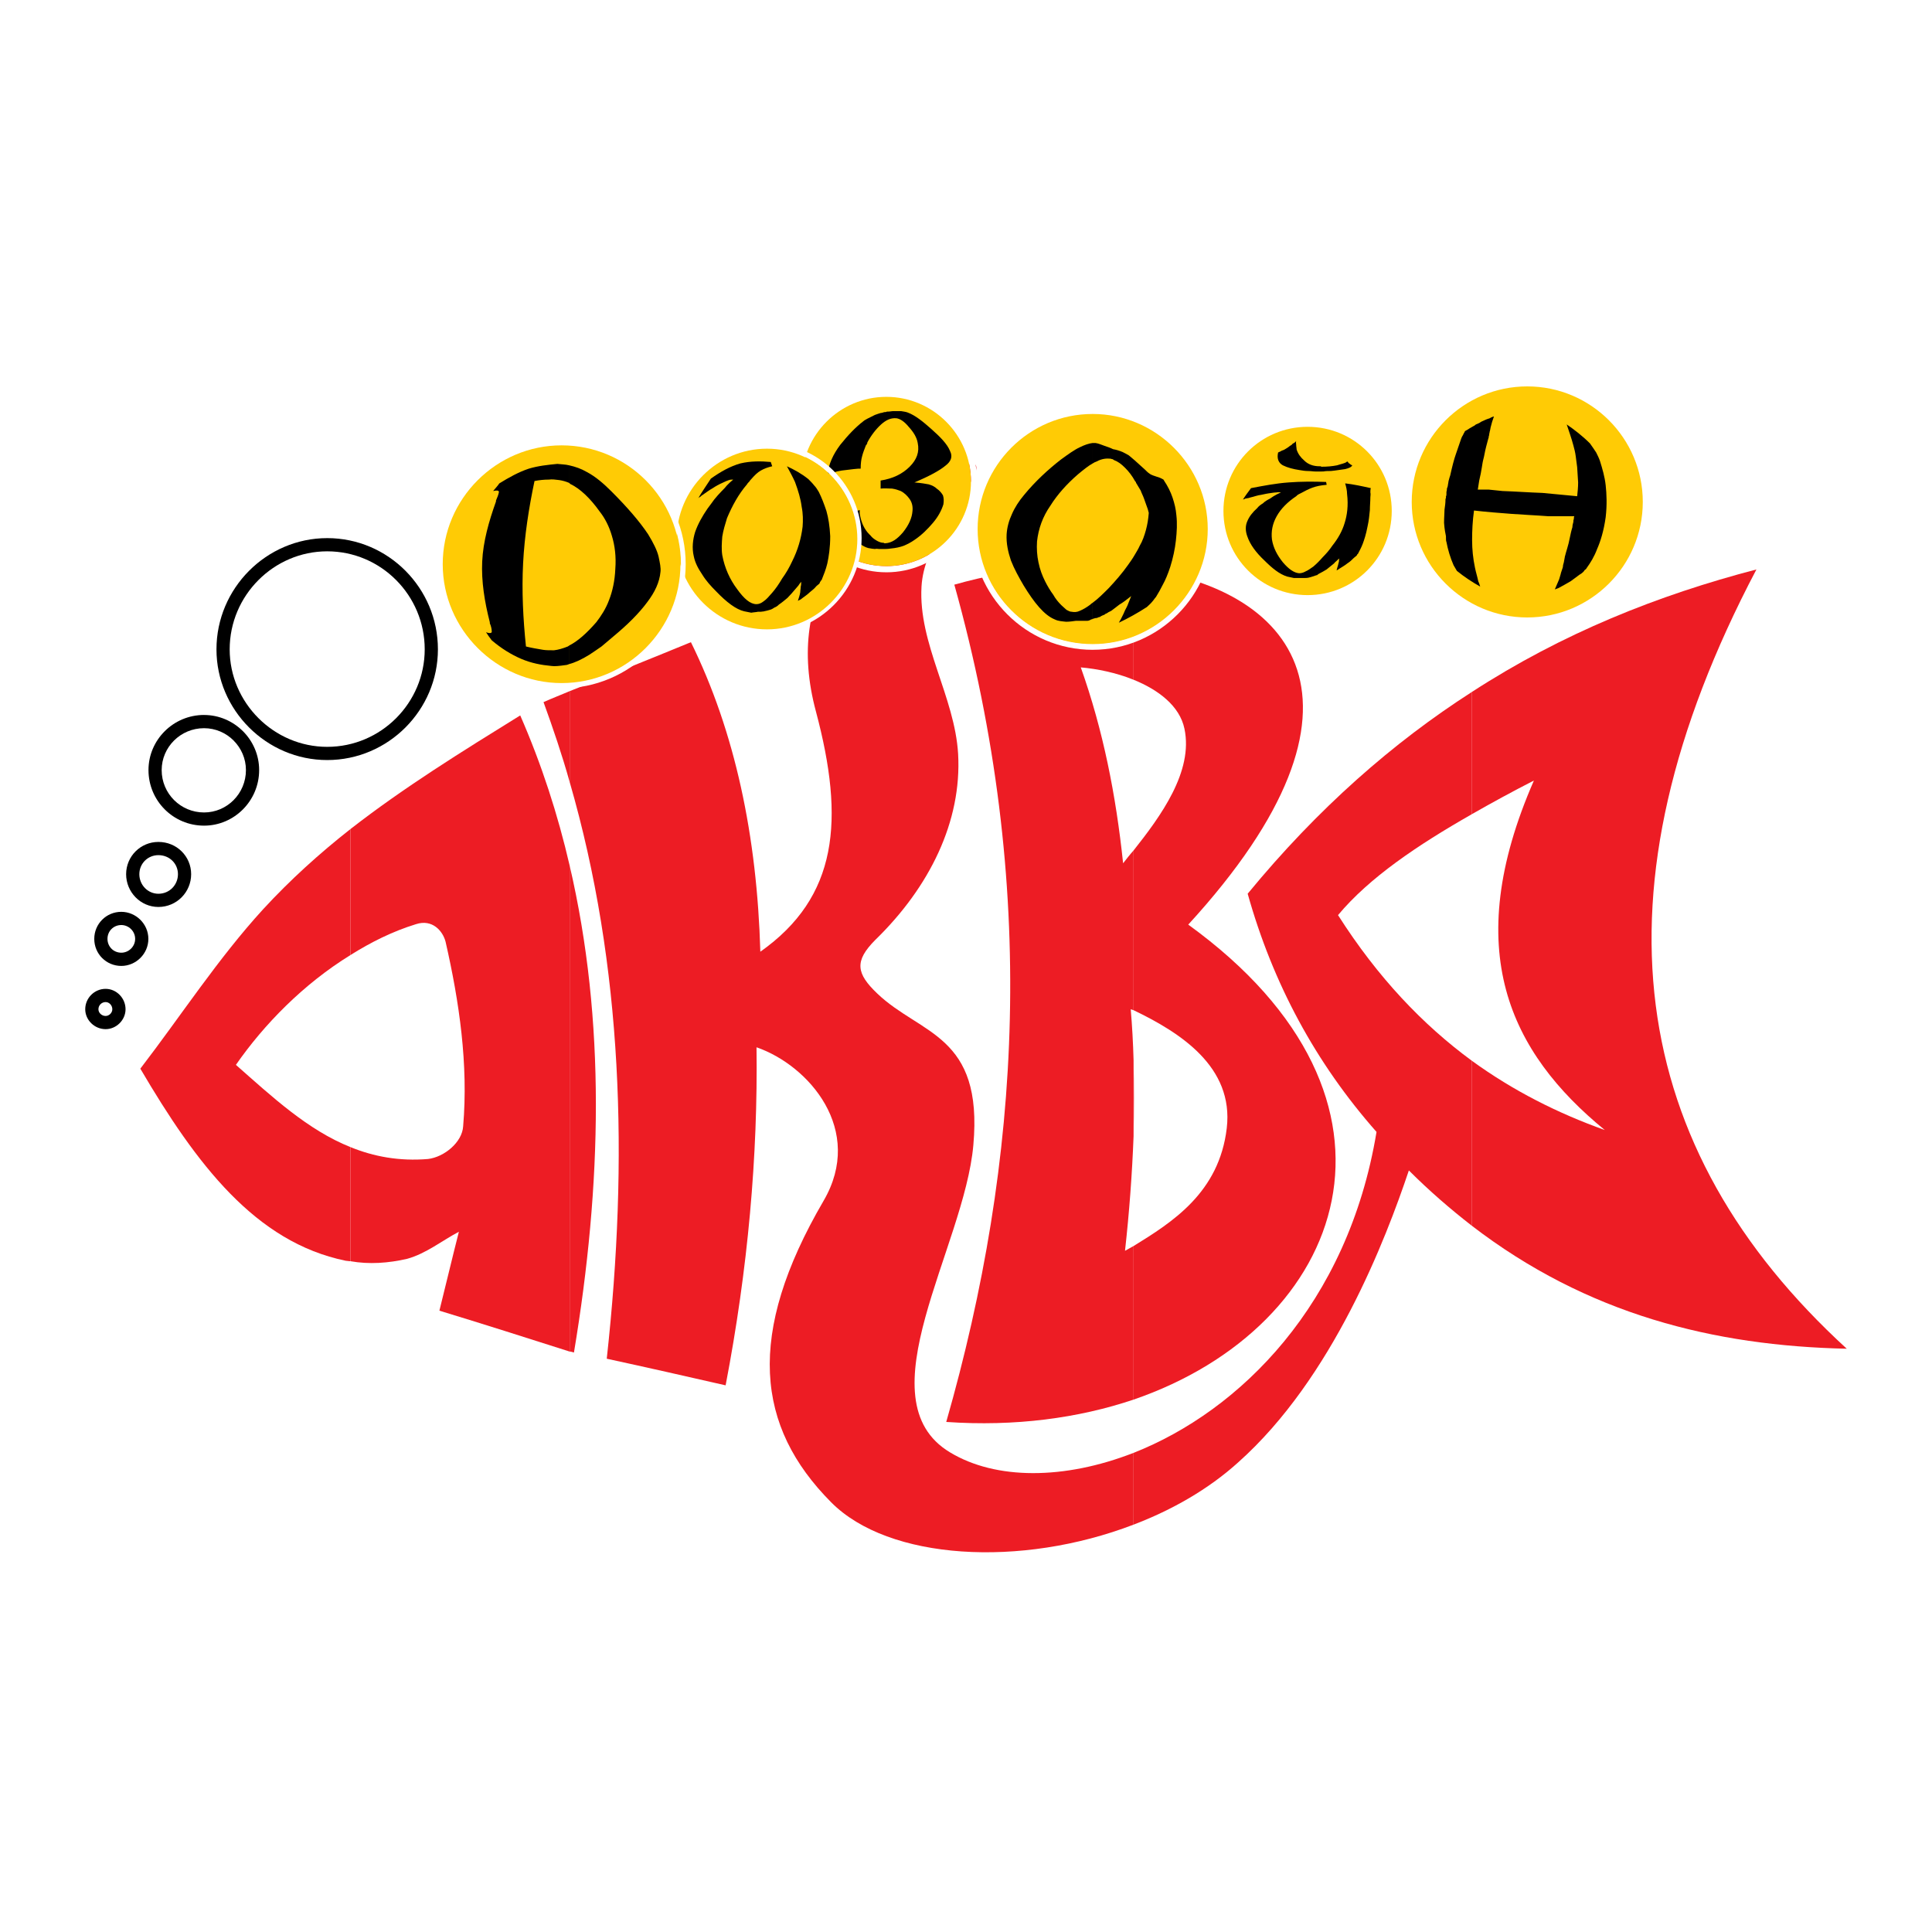
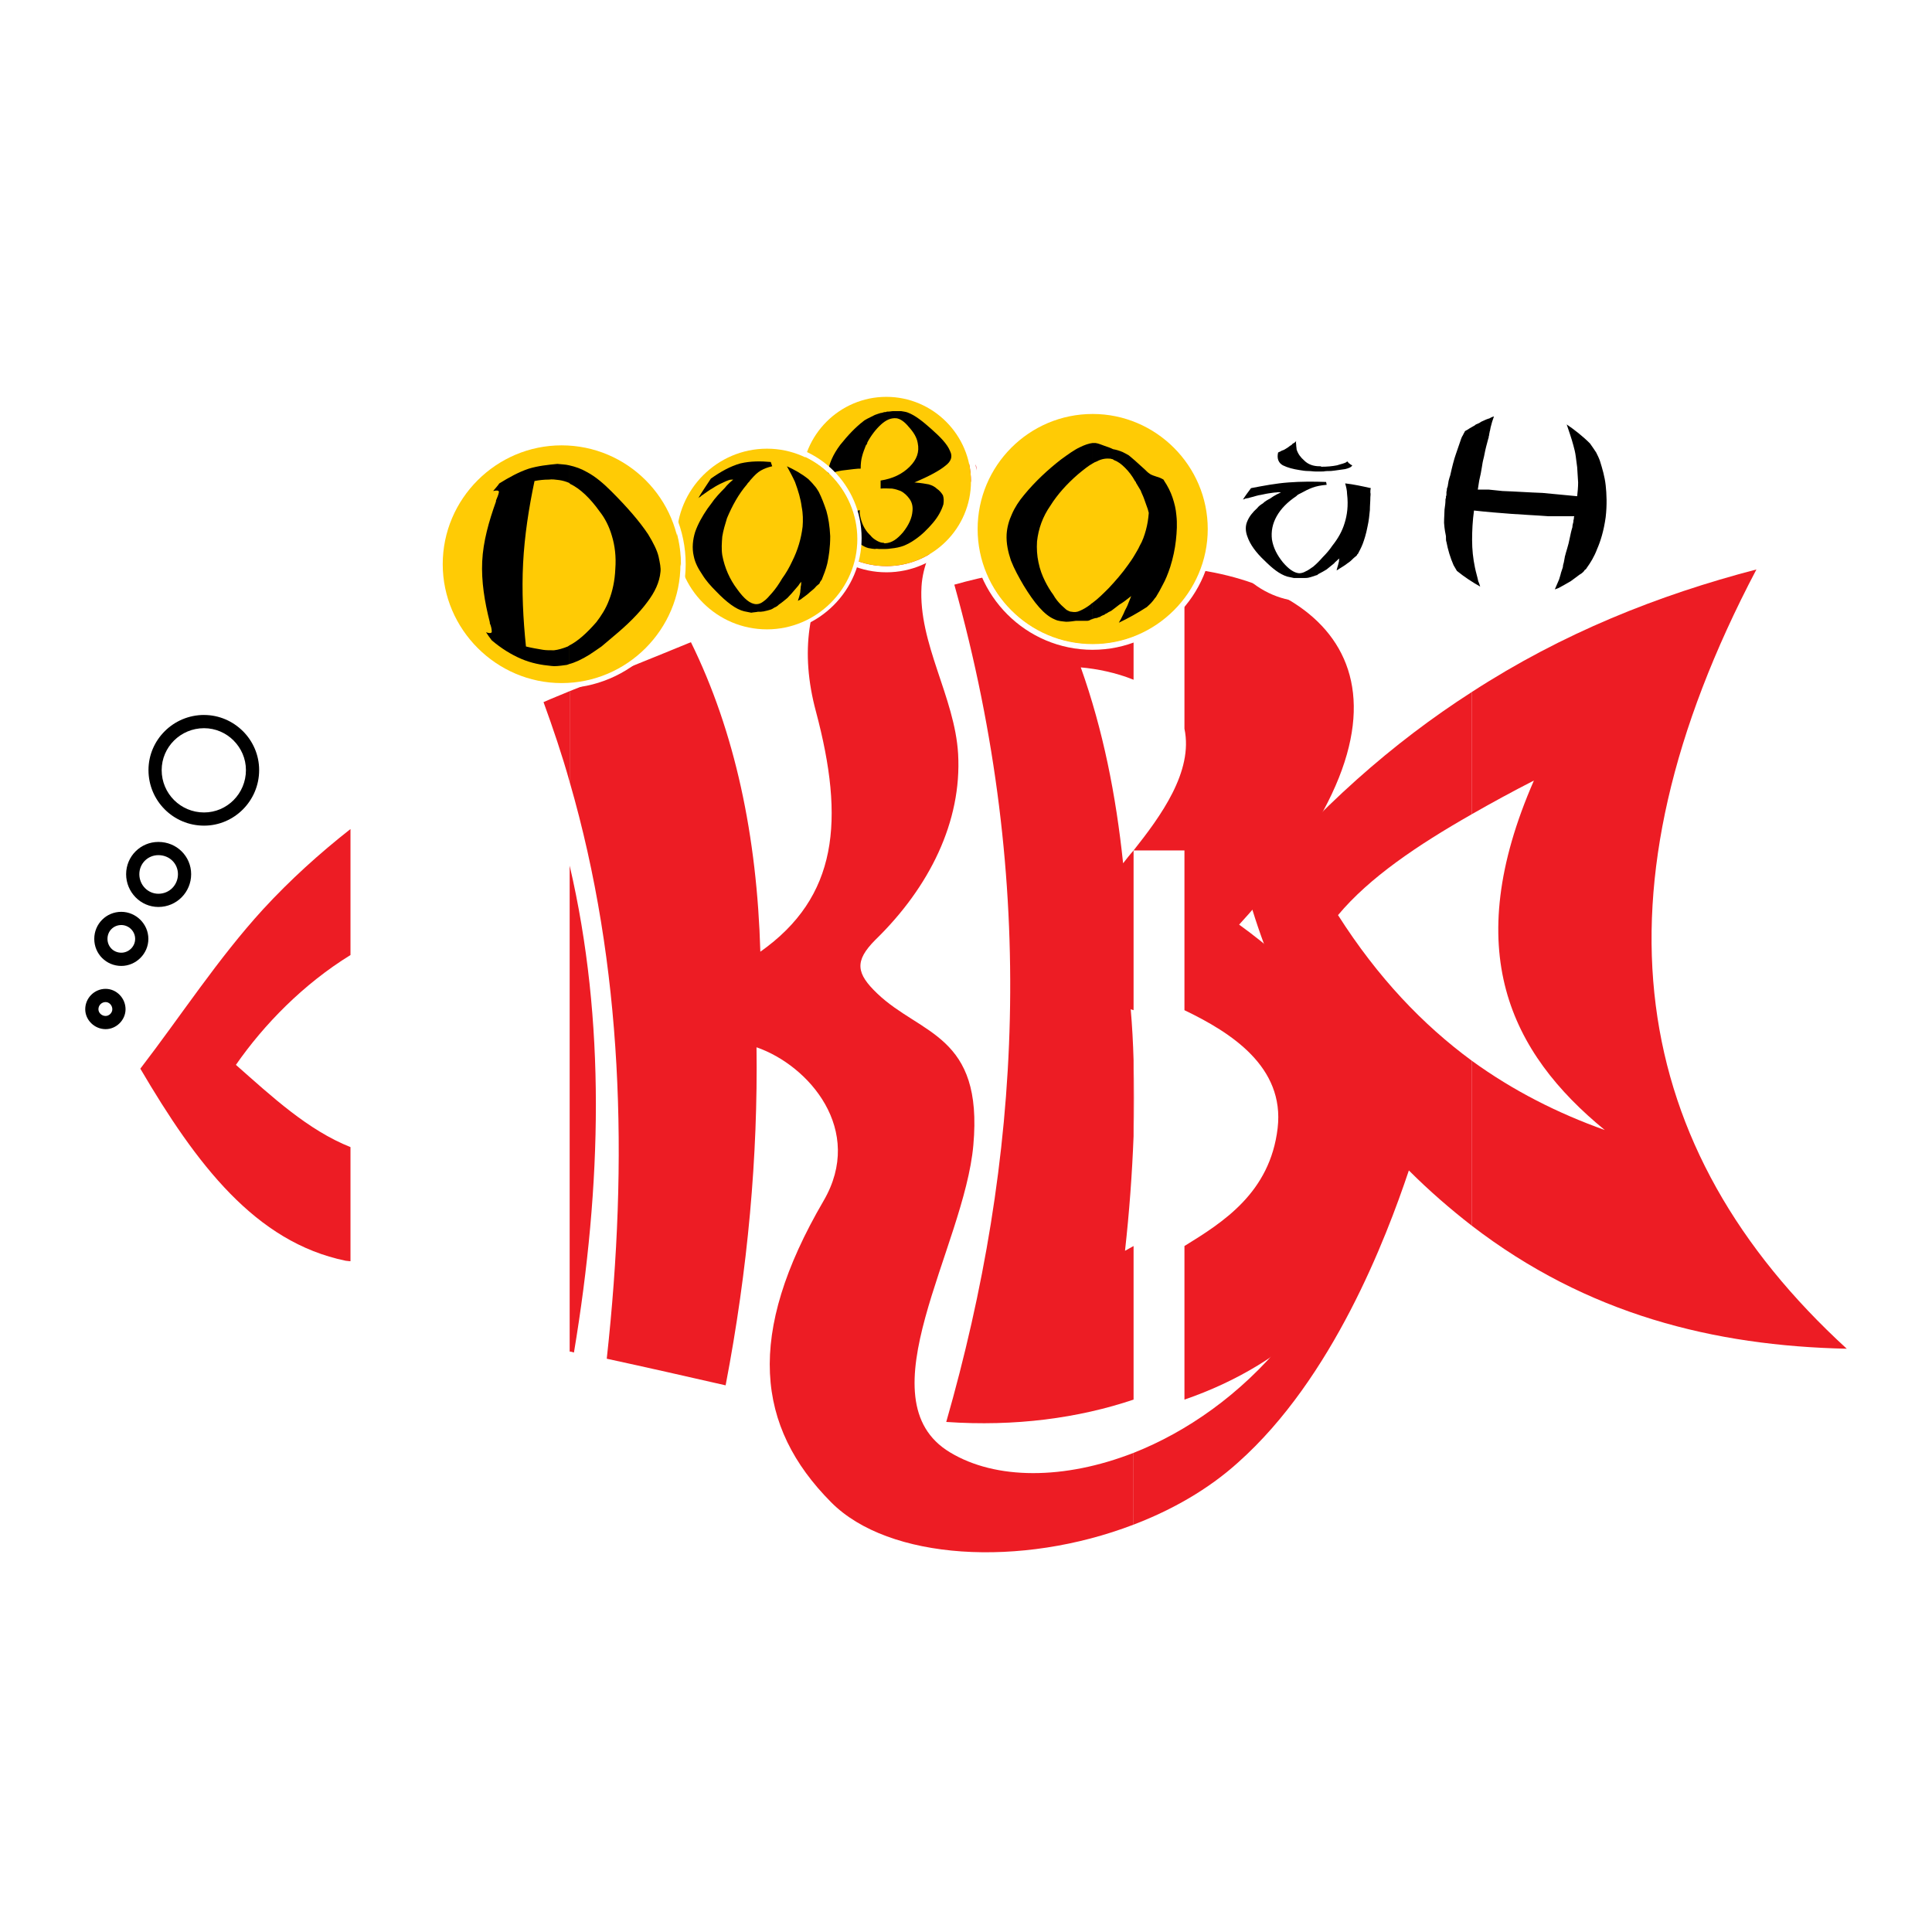
<svg xmlns="http://www.w3.org/2000/svg" version="1.0" id="Layer_1" x="0px" y="0px" width="192.756px" height="192.756px" viewBox="0 0 192.756 192.756" enable-background="new 0 0 192.756 192.756" xml:space="preserve">
  <g>
    <polygon fill-rule="evenodd" clip-rule="evenodd" fill="#FFFFFF" points="0,0 192.756,0 192.756,192.756 0,192.756 0,0  " />
    <path d="M10.539,98.658L10.539,98.658c0.539,0,1.038,0.231,1.402,0.604c0.357,0.366,0.584,0.872,0.585,1.429v0.001v0.001   c0,0.536-0.23,1.034-0.593,1.396c-0.361,0.36-0.857,0.59-1.393,0.59h-0.001h-0.001c-0.558,0-1.063-0.228-1.43-0.586   c-0.373-0.363-0.604-0.862-0.604-1.399v-0.002l0,0c0-0.56,0.229-1.068,0.599-1.438c0.368-0.367,0.875-0.595,1.434-0.596H10.539   L10.539,98.658z M10.539,99.977L10.539,99.977h-0.002c-0.199,0-0.378,0.08-0.508,0.209c-0.128,0.129-0.208,0.308-0.208,0.507l0,0   v0.002c0,0.173,0.077,0.336,0.202,0.458c0.131,0.128,0.313,0.21,0.514,0.21h0.001h0.001c0.175,0,0.341-0.08,0.466-0.204   c0.124-0.123,0.202-0.29,0.202-0.465v-0.001v-0.001c0-0.2-0.082-0.382-0.209-0.513C10.877,100.054,10.712,99.977,10.539,99.977   L10.539,99.977z" />
    <path d="M12.104,90.974L12.104,90.974c0.722,0,1.396,0.298,1.89,0.784c0.494,0.486,0.808,1.161,0.809,1.913v0.002v0   c0,0.753-0.315,1.428-0.81,1.915c-0.493,0.485-1.167,0.783-1.888,0.783h-0.001h-0.001c-0.749,0-1.422-0.299-1.911-0.788   l-0.001,0.001c-0.487-0.487-0.785-1.16-0.786-1.911v-0.001v-0.001c0-0.749,0.3-1.423,0.789-1.912   c0.487-0.487,1.16-0.785,1.908-0.786H12.104L12.104,90.974z M12.105,92.291L12.105,92.291h-0.003c-0.388,0-0.734,0.152-0.981,0.4   c-0.247,0.246-0.398,0.592-0.398,0.98v0.001v0.001c0,0.387,0.152,0.731,0.4,0.979v0.002c0.246,0.246,0.592,0.397,0.98,0.397h0.001   h0.001c0.368,0,0.713-0.153,0.966-0.402c0.252-0.248,0.413-0.593,0.413-0.978v0V93.67c0-0.384-0.161-0.729-0.413-0.977   C12.819,92.444,12.474,92.292,12.105,92.291L12.105,92.291z" />
    <path d="M15.804,84L15.804,84c0.915,0,1.729,0.357,2.316,0.938c0.591,0.584,0.951,1.389,0.951,2.281v0.001v0.001   c0,0.888-0.357,1.704-0.944,2.298c-0.588,0.596-1.405,0.968-2.322,0.969h-0.001h-0.001c-0.896,0-1.703-0.374-2.285-0.972   c-0.578-0.594-0.934-1.408-0.935-2.294v-0.002v0c0-0.892,0.359-1.697,0.943-2.28C14.108,84.359,14.911,84,15.802,84H15.804   L15.804,84z M15.805,85.318L15.805,85.318h-0.002c-0.53,0-1.007,0.211-1.349,0.554c-0.341,0.341-0.552,0.817-0.552,1.348v0v0.002   c0,0.534,0.213,1.023,0.559,1.378c0.342,0.351,0.816,0.57,1.343,0.57h0.001h0.001c0.551,0,1.038-0.22,1.386-0.572   c0.35-0.354,0.562-0.843,0.563-1.377v-0.001v-0.001c0-0.529-0.21-1.004-0.555-1.344C16.851,85.531,16.36,85.318,15.805,85.318   L15.805,85.318z" />
    <path d="M20.358,71.334L20.358,71.334c1.508,0,2.882,0.621,3.88,1.618l0.001-0.001c0.996,0.996,1.616,2.37,1.616,3.879v0.001v0   c0,1.532-0.62,2.917-1.616,3.92c-0.997,1.003-2.372,1.624-3.879,1.624h-0.001h-0.001c-1.534,0-2.919-0.619-3.922-1.622   c-1.002-1.002-1.621-2.388-1.622-3.921v-0.002v-0.001c0-1.508,0.621-2.883,1.625-3.881c1.003-0.996,2.387-1.615,3.918-1.616H20.358   L20.358,71.334z M20.358,72.652L20.358,72.652h-0.002c-1.171,0-2.229,0.472-2.992,1.23c-0.762,0.757-1.233,1.802-1.234,2.949v0.001   v0.002c0,1.169,0.472,2.226,1.236,2.989c0.764,0.764,1.821,1.236,2.991,1.236h0.001h0.001c1.146,0,2.191-0.471,2.948-1.233   c0.758-0.764,1.23-1.821,1.23-2.994v0v-0.001c0-1.146-0.472-2.189-1.23-2.948V73.88C22.551,73.124,21.506,72.652,20.358,72.652   L20.358,72.652z" />
-     <path d="M32.644,53.688L32.644,53.688c3.051,0,5.813,1.25,7.813,3.262c1.998,2.011,3.234,4.784,3.234,7.832v0.001v0.001   c0,3.025-1.236,5.787-3.235,7.792c-2,2.005-4.761,3.255-7.811,3.255h-0.001h-0.001c-3.028,0-5.79-1.248-7.794-3.252   c-2.004-2.004-3.252-4.767-3.252-7.793v-0.002v-0.001c0-3.049,1.248-5.822,3.252-7.833c2.006-2.012,4.768-3.261,7.793-3.261H32.644   L32.644,53.688z M32.645,55.006L32.645,55.006h-0.002c-2.665,0-5.097,1.1-6.861,2.87c-1.767,1.771-2.867,4.217-2.867,6.906v0.001   v0.002c0,2.663,1.101,5.095,2.867,6.861c1.766,1.767,4.198,2.867,6.862,2.867h0.001h0.001c2.688,0,5.12-1.1,6.879-2.864   c1.761-1.766,2.849-4.199,2.849-6.865v-0.001v-0.001c0-2.69-1.088-5.135-2.848-6.905C37.766,56.105,35.333,55.006,32.645,55.006   L32.645,55.006z" />
    <path fill-rule="evenodd" clip-rule="evenodd" fill="#ED1C24" d="M146.824,122.277v-16.462c4.175,3.036,8.634,5.266,13.282,6.927   c-9.439-7.732-14.468-17.932-7.068-34.867c-2.135,1.091-4.222,2.23-6.214,3.368V69.053c9.061-5.882,18.596-9.678,28.415-12.239   c-16.982,32.257-12.809,57.778,9.013,77.749C171.017,134.278,158.352,131.147,146.824,122.277L146.824,122.277z" />
-     <path fill-rule="evenodd" clip-rule="evenodd" fill="#ED1C24" d="M113.097,84.849c2.704-3.416,5.978-7.875,5.076-12.144   c-0.475-2.277-2.609-3.89-5.076-4.886V56.672c15.938,1.755,25.758,13.424,5.455,35.577c24.193,17.504,15.797,40.084-5.455,47.39   v-15.322c3.843-2.372,8.539-5.313,9.298-11.765c0.711-6.119-4.649-9.534-9.298-11.764V84.849L113.097,84.849z" />
+     <path fill-rule="evenodd" clip-rule="evenodd" fill="#ED1C24" d="M113.097,84.849c2.704-3.416,5.978-7.875,5.076-12.144   V56.672c15.938,1.755,25.758,13.424,5.455,35.577c24.193,17.504,15.797,40.084-5.455,47.39   v-15.322c3.843-2.372,8.539-5.313,9.298-11.765c0.711-6.119-4.649-9.534-9.298-11.764V84.849L113.097,84.849z" />
    <path fill-rule="evenodd" clip-rule="evenodd" fill="#ED1C24" d="M146.824,69.053c-7.827,5.028-15.322,11.574-22.343,20.113   c2.514,8.966,6.783,16.887,12.855,23.766c-2.847,17.22-13.662,27.846-24.24,32.02v7.163c3.843-1.471,7.447-3.511,10.437-6.214   c9.439-8.396,14.753-22.343,17.029-29.126c2.04,2.039,4.127,3.842,6.262,5.503v-16.462c-4.839-3.558-9.345-8.254-13.329-14.515   c3.13-3.748,7.921-6.973,13.329-10.057V69.053L146.824,69.053z" />
    <path fill-rule="evenodd" clip-rule="evenodd" fill="#ED1C24" d="M113.097,113.358c0.048-2.562,0.048-5.076,0-7.59V113.358   L113.097,113.358z" />
    <path fill-rule="evenodd" clip-rule="evenodd" fill="#ED1C24" d="M107.831,66.586c2.229,6.261,3.511,12.76,4.222,19.544   c0.332-0.427,0.664-0.854,1.044-1.281v15.939c-0.095-0.048-0.189-0.048-0.284-0.096c0.142,1.661,0.236,3.368,0.284,5.076v7.59   c-0.143,3.747-0.427,7.59-0.854,11.433c0.285-0.143,0.57-0.332,0.854-0.475v15.322c-5.503,1.85-11.812,2.704-18.69,2.229   c7.448-25.995,9.203-53.461,0.807-83.536c6.024-1.708,12.333-2.277,17.883-1.66v11.147   C111.342,67.107,109.444,66.728,107.831,66.586L107.831,66.586z" />
    <path fill-rule="evenodd" clip-rule="evenodd" fill="#ED1C24" d="M113.097,144.951c-6.926,2.704-13.757,2.704-18.311-0.047   c-8.776-5.266,1.423-20.445,2.324-30.645c0.996-11.053-5.266-11.005-9.582-15.133c-2.087-1.992-2.324-3.225-0.19-5.36   c5.408-5.266,8.634-11.812,8.254-18.548c-0.332-5.692-3.984-11.005-3.652-16.697c0.237-4.127,3.558-7.495,5.36-11.291   c0.285-0.806,0.047-1.139-0.759-0.949C84.825,50.79,78.183,59.043,81.409,70.997c2.894,10.863,2.182,18.501-5.55,23.956   c-0.332-11.527-2.514-21.916-6.926-30.882c-4.032,1.66-8.064,3.273-12.097,4.886v9.061c5.313,18.358,5.883,37.665,3.7,57.541   c3.937,0.854,7.922,1.756,11.859,2.656c2.23-11.622,3.226-22.864,3.083-33.727c5.218,1.802,10.815,8.254,6.688,15.321   c-7.779,13.33-6.736,22.533,0.759,30.075c5.74,5.787,18.928,6.546,30.17,2.229V144.951L113.097,144.951z" />
    <path fill-rule="evenodd" clip-rule="evenodd" fill="#ED1C24" d="M56.836,134.848v-48.48c3.605,15.464,3.226,31.782,0.427,48.575   C57.121,134.895,56.979,134.848,56.836,134.848L56.836,134.848z" />
    <path fill-rule="evenodd" clip-rule="evenodd" fill="#ED1C24" d="M56.836,68.958v9.061c-0.759-2.704-1.66-5.36-2.608-7.969   C55.082,69.669,55.935,69.337,56.836,68.958L56.836,68.958z" />
-     <path fill-rule="evenodd" clip-rule="evenodd" fill="#ED1C24" d="M56.836,86.367c-1.186-5.124-2.798-10.104-4.933-14.99   c-5.74,3.558-11.575,7.163-16.935,11.337v12.57c2.04-1.281,4.222-2.372,6.546-3.083c1.613-0.522,2.656,0.664,2.941,1.755   c1.376,6.024,2.277,12.238,1.755,18.405c-0.094,1.612-1.897,3.083-3.51,3.273c-2.846,0.237-5.408-0.237-7.732-1.187v11.385   c1.85,0.332,3.795,0.19,5.645-0.237c1.897-0.521,3.463-1.803,5.17-2.703c-0.664,2.609-1.28,5.218-1.944,7.874   c4.364,1.328,8.681,2.704,12.997,4.08V86.367L56.836,86.367z" />
    <path fill-rule="evenodd" clip-rule="evenodd" fill="#ED1C24" d="M34.968,82.714v12.57c-4.696,2.894-8.633,6.926-11.432,10.958   c3.605,3.178,7.163,6.499,11.432,8.206v11.385c-0.19,0-0.332-0.047-0.474-0.047c-9.013-1.851-14.895-9.63-20.493-19.165   c4.08-5.312,7.732-10.958,12.239-15.892C28.944,87.79,31.885,85.134,34.968,82.714L34.968,82.714z" />
    <path fill-rule="evenodd" clip-rule="evenodd" fill="#FFFFFF" d="M152.374,37.886c6.736,0,12.191,5.456,12.191,12.192   c0,6.735-5.455,12.191-12.191,12.191c-6.735,0-12.19-5.456-12.19-12.191C140.184,43.342,145.639,37.886,152.374,37.886   L152.374,37.886z" />
    <path fill-rule="evenodd" clip-rule="evenodd" fill="#FFFFFF" d="M130.459,41.966c4.98,0,9.06,4.032,9.06,9.013   s-4.079,9.061-9.06,9.061c-4.981,0-9.014-4.08-9.014-9.061S125.478,41.966,130.459,41.966L130.459,41.966z" />
    <path fill-rule="evenodd" clip-rule="evenodd" fill="#FFFFFF" d="M109.017,40.78c6.595,0,12.002,5.407,12.002,12.001   c0,6.641-5.407,12.049-12.002,12.049v-0.617c6.263,0,11.386-5.123,11.386-11.432c0-6.262-5.123-11.432-11.386-11.432V40.78   L109.017,40.78z M109.017,41.35c-6.309,0-11.432,5.17-11.432,11.432c0,6.309,5.123,11.432,11.432,11.432v0.617   c-6.641,0-12.048-5.408-12.048-12.049c0-6.594,5.408-12.001,12.048-12.001V41.35L109.017,41.35z" />
    <path fill-rule="evenodd" clip-rule="evenodd" fill="#FFCB05" d="M109.017,41.302c6.31,0,11.48,5.171,11.48,11.48   s-5.171,11.479-11.48,11.479c-6.356,0-11.479-5.17-11.479-11.479S102.66,41.302,109.017,41.302L109.017,41.302z" />
    <path fill-rule="evenodd" clip-rule="evenodd" d="M116.133,47.943c0.38,0.569,0.664,1.138,0.854,1.708   c0.19,0.569,0.332,1.139,0.38,1.755c0.095,0.807,0.047,1.66-0.048,2.515c-0.095,0.854-0.284,1.754-0.569,2.656   c-0.236,0.711-0.474,1.281-0.711,1.708c-0.237,0.474-0.475,0.901-0.712,1.281c-0.143,0.142-0.237,0.332-0.38,0.474   c-0.142,0.19-0.332,0.332-0.521,0.522c-0.949,0.616-1.897,1.138-2.799,1.565c0.095-0.142,0.143-0.285,0.19-0.332   c0.047-0.095,0.095-0.19,0.142-0.285c0.095-0.189,0.19-0.379,0.284-0.616c0.096-0.19,0.238-0.427,0.333-0.712   c0.095-0.237,0.189-0.474,0.284-0.711c-0.475,0.379-0.854,0.664-1.186,0.854c-0.285,0.237-0.569,0.427-0.807,0.617   c-0.095,0.047-0.189,0.095-0.284,0.142c-0.048,0.047-0.143,0.095-0.237,0.143c-0.048,0-0.096,0.047-0.143,0.095   c-0.095,0.047-0.143,0.047-0.237,0.095c-0.095,0.047-0.189,0.094-0.237,0.142c-0.095,0-0.189,0.047-0.284,0.095   c-0.143,0-0.284,0.047-0.428,0.095v-1.613c0.522-0.379,1.044-0.901,1.613-1.47c0.664-0.712,1.328-1.471,1.897-2.277   c0.237-0.332,0.475-0.664,0.664-0.996s0.38-0.617,0.522-0.948c0.284-0.475,0.474-1.044,0.616-1.565   c0.143-0.522,0.237-1.091,0.284-1.708c-0.047-0.237-0.142-0.522-0.237-0.759c-0.094-0.237-0.142-0.427-0.236-0.664   c-0.096-0.284-0.237-0.522-0.333-0.806c-0.142-0.237-0.284-0.475-0.427-0.712c-0.047-0.047-0.047-0.095-0.047-0.142   c-0.048,0-0.048-0.047-0.095-0.095c-0.285-0.522-0.617-0.949-0.997-1.328c-0.379-0.38-0.711-0.617-1.09-0.759   c-0.048-0.047-0.096-0.047-0.143-0.095c-0.048,0-0.096,0-0.189-0.047c-0.428-0.047-0.902,0-1.424,0.285   c-0.143,0.047-0.236,0.095-0.38,0.189v-2.04c0.095,0,0.19,0,0.285,0c0.332,0.048,0.616,0.19,0.901,0.285   c0.284,0.095,0.569,0.19,0.854,0.332c0.285,0.047,0.617,0.142,0.949,0.284c0.189,0.095,0.379,0.19,0.616,0.332   c0.19,0.143,0.38,0.333,0.617,0.522c0.332,0.285,0.664,0.617,0.996,0.901c0.142,0.142,0.284,0.285,0.427,0.379   c0.237,0.19,0.521,0.237,0.759,0.332c0.19,0.048,0.427,0.143,0.664,0.285C116.085,47.896,116.133,47.896,116.133,47.943   L116.133,47.943z M109.017,61.747c-0.047,0.047-0.095,0.047-0.142,0.047c-0.143,0.095-0.285,0.143-0.38,0.143   c-0.379,0-0.759,0-1.139,0c-0.332,0.047-0.664,0.095-0.996,0.095c-0.379-0.047-0.759-0.047-1.138-0.237   c-1.044-0.427-2.04-1.66-3.084-3.368c-0.475-0.807-0.948-1.661-1.28-2.514c-0.285-0.854-0.475-1.708-0.427-2.609   c0.047-0.712,0.236-1.376,0.521-1.992c0.284-0.665,0.711-1.329,1.233-1.945c1.091-1.328,2.372-2.514,3.652-3.51   c0.712-0.522,1.376-0.996,1.897-1.233c0.475-0.237,0.901-0.379,1.28-0.427v2.04c-0.427,0.237-0.9,0.617-1.47,1.091   c-1.092,0.949-2.04,1.992-2.752,3.131c-0.759,1.091-1.186,2.277-1.328,3.558c-0.047,0.711,0,1.423,0.143,2.087   c0.143,0.711,0.379,1.328,0.664,1.897c0.237,0.474,0.521,0.949,0.807,1.329c0.237,0.427,0.521,0.759,0.806,1.043   c0.19,0.19,0.38,0.332,0.522,0.474c0.189,0.095,0.332,0.19,0.521,0.19c0.237,0.047,0.521,0.047,0.807-0.095   c0.332-0.142,0.664-0.332,1.043-0.617c0.048-0.047,0.143-0.143,0.237-0.19V61.747L109.017,61.747z" />
    <path fill-rule="evenodd" clip-rule="evenodd" fill="#FFFFFF" d="M88.43,39.025c4.98,0,9.061,4.033,9.061,9.013   c0,4.981-4.08,9.061-9.061,9.061v-0.617c4.649,0,8.444-3.794,8.444-8.443s-3.795-8.444-8.444-8.444V39.025L88.43,39.025z    M88.43,39.594c-4.649,0-8.444,3.795-8.444,8.444s3.795,8.443,8.444,8.443v0.617c-4.981,0-9.013-4.08-9.013-9.061   c0-4.98,4.032-9.013,9.013-9.013V39.594L88.43,39.594z" />
    <path fill-rule="evenodd" clip-rule="evenodd" fill="#FFCB05" d="M88.43,39.594c4.649,0,8.444,3.795,8.444,8.444   s-3.795,8.443-8.444,8.443s-8.444-3.794-8.444-8.443S83.781,39.594,88.43,39.594L88.43,39.594z" />
    <path fill-rule="evenodd" clip-rule="evenodd" d="M87.86,47.943c1.233-0.19,2.182-0.665,2.894-1.376   c0.712-0.711,0.996-1.471,0.807-2.372c-0.095-0.569-0.427-1.091-0.901-1.612c-0.427-0.522-0.854-0.807-1.233-0.854   c-0.569-0.047-1.043,0.19-1.518,0.617c-0.522,0.475-0.997,1.091-1.376,1.802c0,0.047,0,0.095-0.047,0.143   c0,0.047-0.048,0.095-0.095,0.142c-0.142,0.38-0.285,0.712-0.379,1.091c-0.095,0.332-0.142,0.759-0.142,1.233   c-0.142,0-0.38,0-0.712,0.047c-0.379,0.047-0.759,0.095-1.186,0.143c-0.285,0.047-0.521,0.095-0.759,0.189   c-0.237,0.047-0.474,0.095-0.664,0.189c0.142-1.043,0.569-1.992,1.281-2.941c0.759-0.949,1.518-1.755,2.325-2.372   c0.095-0.095,0.237-0.143,0.379-0.237c0.285-0.143,0.569-0.285,0.759-0.379c0.237-0.095,0.427-0.142,0.569-0.19   c0.095,0,0.19-0.047,0.237-0.047c0.095-0.048,0.19-0.048,0.238-0.048c0.047,0,0.095,0,0.142-0.047c0.047,0,0.095,0,0.142,0   c0.19,0,0.333-0.047,0.522-0.047c0.237,0,0.475,0,0.759,0c0.189,0.047,0.427,0.047,0.664,0.142   c0.759,0.285,1.519,0.901,2.372,1.661c0.854,0.759,1.566,1.47,1.85,2.182c0.285,0.569,0.095,1.044-0.475,1.471   c-0.569,0.475-1.612,1.043-3.083,1.66c0.665,0.047,1.139,0.142,1.423,0.19c0.332,0.095,0.617,0.237,0.807,0.427   c0.285,0.19,0.474,0.427,0.617,0.664c0.095,0.285,0.095,0.569,0.047,0.901c-0.19,0.617-0.522,1.233-1.043,1.85   c-0.522,0.617-1.139,1.233-1.851,1.708c-0.332,0.237-0.711,0.427-1.043,0.57c-0.379,0.142-0.806,0.237-1.328,0.284   c-0.285,0.047-0.521,0.047-0.664,0.047c-0.189,0-0.332,0-0.474,0c-0.095,0-0.285-0.047-0.427,0c-0.143,0-0.38-0.047-0.665-0.095   c-0.569-0.143-1.186-0.664-1.897-1.375c-0.759-0.665-1.328-1.329-1.755-1.992c-0.047-0.095-0.095-0.238-0.142-0.333   s-0.095-0.189-0.143-0.285c0.048,0,0.143,0,0.19,0.047c0.095,0,0.19,0.048,0.237,0.048c0.095,0,0.19,0.047,0.285,0.047   c0.095,0.047,0.19,0.047,0.284,0.095c0.143,0,0.237,0,0.38,0.047c0.095,0,0.189,0,0.332,0c0.284,0.048,0.569,0.048,0.807,0   c0.284,0,0.474-0.047,0.569-0.095v0.047c0,0.047,0,0.095,0,0.142c0,0,0,0.047,0,0.095c0,0,0,0.047,0,0.095   c0.095,0.569,0.237,0.949,0.379,1.233c0.142,0.285,0.332,0.569,0.569,0.807l0.048,0.047c0.047,0.047,0.047,0.047,0.095,0.095   c0.143,0.189,0.332,0.332,0.569,0.475c0.237,0.142,0.475,0.237,0.711,0.237c0.047,0,0.095,0.047,0.095,0.047   c0.047,0,0.095,0,0.095,0c0.664-0.047,1.186-0.427,1.755-1.091c0.569-0.711,0.901-1.423,0.949-2.135   c0.047-0.427-0.047-0.854-0.285-1.186c-0.237-0.332-0.521-0.617-0.901-0.807c-0.237-0.094-0.522-0.189-0.854-0.237   c-0.38,0-0.759-0.047-1.139,0C87.86,48.465,87.86,48.228,87.86,47.943L87.86,47.943z" />
    <path fill-rule="evenodd" clip-rule="evenodd" fill="#FFFFFF" d="M76.476,44.717c4.934,0,8.966,4.032,8.966,8.965   c0,4.934-4.032,8.966-8.966,8.966v0.521c5.218,0,9.487-4.27,9.487-9.488c0-5.218-4.27-9.487-9.487-9.487V44.717L76.476,44.717z    M76.476,44.195c-5.218,0-9.487,4.27-9.487,9.487c0,5.218,4.27,9.488,9.487,9.488v-0.521c-4.934,0-8.966-4.033-8.966-8.966   c0-4.933,4.032-8.965,8.966-8.965V44.195L76.476,44.195z" />
    <path fill-rule="evenodd" clip-rule="evenodd" fill="#FFCB05" d="M76.523,44.765c4.934,0,9.013,4.079,9.013,9.013   c0,4.981-4.08,9.013-9.013,9.013c-4.981,0-9.013-4.032-9.013-9.013C67.51,48.844,71.542,44.765,76.523,44.765L76.523,44.765z" />
    <path fill-rule="evenodd" clip-rule="evenodd" d="M80.65,47.801c0.189,0.19,0.427,0.427,0.569,0.617   c0.19,0.189,0.332,0.427,0.474,0.664c0.285,0.569,0.522,1.186,0.759,1.897c0.19,0.664,0.332,1.518,0.379,2.514   c0,1.139-0.143,2.04-0.285,2.704c-0.143,0.616-0.379,1.186-0.569,1.66c-0.047,0.047-0.095,0.095-0.142,0.189   c-0.048,0.048-0.048,0.143-0.095,0.19c-0.095,0.095-0.19,0.142-0.285,0.237c-0.19,0.238-0.427,0.427-0.665,0.617   c-0.284,0.284-0.617,0.475-0.901,0.711c-0.095,0.047-0.19,0.095-0.285,0.142c0.095-0.284,0.189-0.569,0.237-0.854   c0-0.19,0.048-0.379,0.048-0.569c0.047-0.143,0.047-0.333,0.047-0.475c-0.095,0.095-0.19,0.238-0.285,0.38   c-0.095,0.095-0.189,0.237-0.285,0.332c-0.285,0.332-0.521,0.616-0.807,0.901c-0.284,0.237-0.569,0.474-0.854,0.664   c-0.094,0.095-0.142,0.142-0.237,0.19c-0.047,0.047-0.095,0.047-0.189,0.095c-0.143,0.095-0.285,0.19-0.475,0.237   c-0.143,0.048-0.332,0.095-0.569,0.143c-0.095,0.047-0.19,0-0.285,0.047c-0.095,0-0.189,0-0.332,0   c-0.19,0.047-0.427,0.047-0.664,0.095c-0.237-0.047-0.474-0.095-0.711-0.142c-0.807-0.189-1.755-0.901-2.799-1.993   c-0.521-0.522-0.996-1.043-1.375-1.66c-0.38-0.569-0.712-1.138-0.854-1.85c-0.19-0.806-0.095-1.66,0.142-2.419   c0.285-0.806,0.712-1.565,1.233-2.324c0.237-0.332,0.475-0.617,0.665-0.901c0.237-0.284,0.474-0.569,0.759-0.854   c0.19-0.189,0.379-0.379,0.521-0.569c0.19-0.19,0.38-0.379,0.617-0.569c-0.142,0-0.285,0-0.427,0.048   c-0.143,0.047-0.379,0.142-0.664,0.284c-0.332,0.143-0.665,0.332-0.949,0.522c-0.189,0.095-0.379,0.237-0.522,0.332   c-0.142,0.095-0.332,0.237-0.474,0.332c-0.095,0.047-0.19,0.142-0.237,0.19c-0.095,0.047-0.19,0.095-0.237,0.189   c0.379-0.664,0.854-1.328,1.281-1.992c0.996-0.711,1.944-1.233,2.941-1.518c0.996-0.237,2.04-0.237,3.036-0.143   c0.047,0.143,0.095,0.285,0.143,0.427c-0.427,0.095-0.807,0.237-1.139,0.427c-0.332,0.189-0.617,0.474-0.949,0.854   c-0.047,0.047-0.142,0.143-0.19,0.237c-0.095,0.095-0.189,0.189-0.237,0.285c-0.854,0.996-1.471,2.134-1.993,3.368   c-0.189,0.617-0.379,1.233-0.474,1.85c-0.047,0.617-0.095,1.233,0,1.85c0.237,1.281,0.759,2.419,1.47,3.368   c0.712,0.996,1.329,1.518,1.945,1.518c0.237,0,0.474-0.095,0.711-0.285c0.285-0.19,0.522-0.475,0.854-0.854   s0.664-0.854,0.996-1.423c0.379-0.521,0.711-1.091,0.996-1.708c0.569-1.138,0.901-2.277,1.043-3.463   c0.048-0.617,0.048-1.281-0.095-1.992c-0.095-0.759-0.332-1.566-0.664-2.467c-0.237-0.522-0.522-1.043-0.806-1.565   C79.227,46.852,79.938,47.231,80.65,47.801L80.65,47.801z" />
    <path fill-rule="evenodd" clip-rule="evenodd" fill="#FFFFFF" d="M56.03,43.911c6.831,0,12.381,5.551,12.381,12.381   s-5.55,12.381-12.381,12.381v-0.474c6.546,0,11.907-5.36,11.907-11.907s-5.36-11.907-11.907-11.907V43.911L56.03,43.911z    M56.03,44.385c-6.546,0-11.907,5.36-11.907,11.907s5.36,11.907,11.907,11.907v0.474c-6.831,0-12.381-5.55-12.381-12.381   S49.2,43.911,56.03,43.911V44.385L56.03,44.385z" />
    <path fill-rule="evenodd" clip-rule="evenodd" fill="#FFCB05" d="M56.03,44.433c6.546,0,11.859,5.313,11.859,11.859   c0,6.499-5.313,11.859-11.859,11.859c-6.499,0-11.859-5.36-11.859-11.859C44.171,49.746,49.531,44.433,56.03,44.433L56.03,44.433z" />
    <path fill-rule="evenodd" clip-rule="evenodd" d="M56.789,46.425c0.617,0.142,1.186,0.332,1.755,0.664   c0.902,0.474,1.708,1.186,2.467,1.945c1.565,1.565,2.799,2.988,3.652,4.27c0.522,0.854,0.901,1.612,1.044,2.229   c0.142,0.665,0.237,1.139,0.19,1.518c-0.095,1.044-0.569,2.04-1.329,3.036c-0.806,1.091-1.945,2.229-3.321,3.368   c-0.427,0.379-0.854,0.711-1.233,1.043c-0.426,0.285-0.806,0.569-1.186,0.807c-0.759,0.474-1.471,0.806-2.04,0.948v-1.85   c0.854-0.427,1.755-1.233,2.704-2.324c0.474-0.617,0.949-1.328,1.281-2.229c0.332-0.854,0.569-1.897,0.617-3.083   c0.095-1.233-0.047-2.324-0.332-3.273c-0.285-0.996-0.711-1.803-1.233-2.466c-0.949-1.329-1.945-2.277-2.941-2.752   c-0.048-0.047-0.048-0.047-0.095-0.095V46.425L56.789,46.425z M55.604,46.283c0.427,0.048,0.807,0.048,1.186,0.143v1.755   c-0.332-0.142-0.664-0.237-0.996-0.284c-0.379-0.048-0.711-0.095-1.043-0.048c-0.475,0-0.949,0.048-1.423,0.143   c-0.569,2.704-0.996,5.455-1.138,8.207c-0.143,2.751,0,5.55,0.285,8.301c0.569,0.143,1.139,0.237,1.708,0.332   c0.285,0.047,0.664,0.047,1.091,0.047c0.427-0.047,0.901-0.189,1.375-0.379c0.047-0.047,0.095-0.047,0.142-0.095v1.85   c-0.142,0.048-0.237,0.095-0.332,0.095c-0.664,0.095-1.138,0.142-1.423,0.095c-1.043-0.095-2.04-0.285-3.036-0.712   c-0.996-0.426-1.992-1.043-2.941-1.85c-0.19-0.237-0.379-0.522-0.569-0.806c0.379,0.142,0.617,0.095,0.569-0.095   c0-0.19-0.047-0.474-0.19-0.806c0-0.048,0-0.048,0-0.048v-0.047c-0.522-2.04-0.854-4.08-0.759-6.072s0.664-3.985,1.375-5.977   v-0.047c0,0,0,0,0-0.047c0.142-0.332,0.237-0.569,0.285-0.807c0.047-0.189-0.143-0.237-0.569-0.143   c0.189-0.237,0.426-0.474,0.616-0.759c0.996-0.616,1.945-1.138,2.941-1.47C53.706,46.473,54.655,46.377,55.604,46.283   L55.604,46.283z" />
-     <path fill-rule="evenodd" clip-rule="evenodd" fill="#FFCB05" d="M130.459,42.583c4.648,0,8.396,3.748,8.396,8.396   c0,4.649-3.747,8.396-8.396,8.396c-4.649,0-8.396-3.747-8.396-8.396C122.062,46.331,125.81,42.583,130.459,42.583L130.459,42.583z" />
-     <path fill-rule="evenodd" clip-rule="evenodd" fill="#FFCB05" d="M152.374,38.551c6.356,0,11.527,5.17,11.527,11.527   c0,6.356-5.171,11.526-11.527,11.526s-11.526-5.17-11.526-11.526C140.848,43.721,146.018,38.551,152.374,38.551L152.374,38.551z" />
    <path fill-rule="evenodd" clip-rule="evenodd" d="M157.355,49.508c0.047-0.427,0.095-0.901,0.095-1.375   c-0.048-0.521-0.048-0.996-0.095-1.518c-0.048-0.332-0.096-0.711-0.143-1.091c-0.048-0.379-0.143-0.759-0.237-1.091   c-0.189-0.712-0.427-1.375-0.664-2.087c0.759,0.521,1.565,1.138,2.324,1.897c0.237,0.332,0.428,0.617,0.616,0.901   c0.143,0.284,0.285,0.569,0.38,0.854c0.237,0.759,0.475,1.565,0.569,2.419s0.143,1.945,0,3.178   c-0.189,1.375-0.521,2.419-0.854,3.178c-0.284,0.759-0.664,1.376-1.044,1.898c-0.047,0.094-0.095,0.142-0.189,0.189   c-0.047,0.095-0.095,0.142-0.189,0.237c-0.095,0.095-0.237,0.189-0.333,0.237c-0.332,0.237-0.616,0.475-0.9,0.664   c-0.427,0.237-0.807,0.474-1.187,0.665c-0.142,0.047-0.237,0.095-0.379,0.142c0.142-0.333,0.284-0.664,0.427-0.996   c0.048-0.19,0.143-0.427,0.189-0.664c0.048-0.19,0.143-0.38,0.189-0.569c0-0.142,0.048-0.332,0.095-0.474   c0.048-0.19,0.048-0.333,0.096-0.522c0-0.095,0.047-0.142,0.047-0.189c0-0.048,0.048-0.142,0.048-0.189   c0.095-0.332,0.189-0.617,0.284-0.996c0.096-0.38,0.143-0.712,0.237-1.091c0.048-0.19,0.095-0.38,0.143-0.522   c0-0.189,0.047-0.332,0.095-0.521c0-0.095,0-0.19,0.048-0.285c0-0.095,0-0.19,0.047-0.285c-0.901,0-1.755,0-2.608,0   c-1.233-0.095-2.467-0.143-3.7-0.237s-2.467-0.19-3.7-0.332c-0.143,1.043-0.189,1.992-0.189,2.941s0.095,1.85,0.284,2.751   c0.095,0.475,0.237,0.901,0.332,1.375c0.095,0.19,0.143,0.379,0.189,0.522c-0.759-0.427-1.565-0.949-2.324-1.566   c-0.095-0.19-0.237-0.379-0.332-0.569c-0.332-0.759-0.569-1.565-0.711-2.324c-0.048-0.095-0.048-0.285-0.048-0.569   c-0.048-0.237-0.143-0.664-0.189-1.328c0-0.522,0.047-0.996,0.047-1.328c0.048-0.332,0.095-0.664,0.095-0.949   c0-0.095,0-0.143,0.048-0.19c0-0.047,0-0.095,0-0.19c0.048-0.047,0.048-0.142,0.048-0.237c0-0.048,0-0.143,0-0.19   c0.047-0.142,0.047-0.237,0.047-0.332c0.048-0.143,0.095-0.237,0.095-0.332c0.048-0.19,0.048-0.379,0.095-0.521   c0.048-0.19,0.096-0.333,0.143-0.475c0.189-0.854,0.38-1.613,0.569-2.135c0.19-0.569,0.38-1.091,0.521-1.518   c0.048-0.142,0.096-0.237,0.19-0.379c0.047-0.142,0.142-0.237,0.189-0.379c0.189-0.095,0.332-0.189,0.475-0.285   c0.095-0.047,0.237-0.142,0.332-0.19c0.095-0.047,0.189-0.095,0.284-0.189c0.095-0.048,0.237-0.095,0.332-0.143   s0.189-0.142,0.332-0.189c0.189-0.095,0.332-0.143,0.427-0.19s0.19-0.047,0.285-0.095c0.095-0.047,0.143-0.095,0.189-0.095   c0.048-0.047,0.143-0.047,0.237-0.094c-0.143,0.379-0.237,0.711-0.332,1.091c-0.048,0.19-0.048,0.332-0.095,0.427   c0,0.094-0.048,0.189-0.048,0.284c0,0.047,0,0.095-0.047,0.19c0,0.047,0,0.142-0.048,0.237c-0.143,0.522-0.284,1.044-0.38,1.565   c-0.047,0.285-0.142,0.569-0.189,0.854c-0.047,0.285-0.095,0.617-0.143,0.854c-0.047,0.332-0.142,0.616-0.189,0.901   c-0.047,0.284-0.095,0.569-0.142,0.901c0.379,0,0.759,0,1.091,0c0.474,0.048,0.948,0.095,1.375,0.142   c1.328,0.048,2.657,0.143,3.985,0.19C155.03,49.271,156.217,49.414,157.355,49.508L157.355,49.508z" />
    <path fill-rule="evenodd" clip-rule="evenodd" d="M136.768,48.702c-0.047,0.142-0.047,0.284-0.047,0.427   c0.047,0.189,0,0.333,0,0.475c0,0.427-0.048,0.854-0.048,1.281c-0.048,0.474-0.095,1.043-0.237,1.66   c-0.143,0.759-0.332,1.328-0.475,1.708c-0.142,0.379-0.332,0.711-0.475,0.996c-0.047,0.047-0.047,0.047-0.095,0.094   c0,0.048-0.047,0.095-0.047,0.095c-0.095,0.095-0.19,0.142-0.284,0.237c-0.19,0.19-0.38,0.38-0.617,0.522   c-0.285,0.237-0.569,0.379-0.854,0.569c-0.048,0.047-0.143,0.095-0.238,0.143c0.048-0.189,0.096-0.379,0.144-0.522   c0.047-0.142,0.047-0.237,0.095-0.379c0-0.095,0-0.189,0.047-0.285c-0.095,0.047-0.189,0.142-0.285,0.237   c-0.095,0.095-0.189,0.143-0.236,0.237c-0.285,0.237-0.522,0.427-0.759,0.616c-0.237,0.143-0.475,0.285-0.76,0.427   c-0.095,0.047-0.142,0.095-0.189,0.142c-0.095,0-0.143,0.048-0.189,0.048c-0.143,0.047-0.285,0.094-0.427,0.142   c-0.143,0.047-0.332,0.095-0.569,0.095c-0.096,0-0.143,0-0.237,0s-0.189,0-0.285,0c-0.236,0-0.427,0-0.616,0   c-0.237-0.048-0.475-0.095-0.664-0.143c-0.759-0.237-1.471-0.806-2.277-1.612c-0.807-0.759-1.423-1.565-1.707-2.419   c-0.19-0.522-0.19-1.044,0-1.471c0.189-0.474,0.521-0.901,0.996-1.328c0.143-0.189,0.331-0.332,0.568-0.474   c0.19-0.19,0.428-0.332,0.712-0.475c0.143-0.095,0.332-0.237,0.522-0.332c0.142-0.095,0.379-0.19,0.568-0.285   c-0.142,0-0.284-0.047-0.427,0c-0.189,0-0.475,0.047-0.806,0.095c-0.333,0.048-0.665,0.143-0.996,0.19   c-0.19,0.048-0.38,0.095-0.522,0.143c-0.189,0.047-0.379,0.095-0.521,0.142c-0.095,0-0.19,0.047-0.285,0.047   c-0.047,0.048-0.143,0.048-0.237,0.095c0.237-0.379,0.522-0.759,0.807-1.138c1.233-0.237,2.467-0.475,3.747-0.569   c1.234-0.095,2.515-0.095,3.748-0.047c0,0.095,0.048,0.189,0.048,0.285c-0.569,0.047-1.044,0.142-1.424,0.285   c-0.379,0.142-0.759,0.332-1.091,0.521c-0.095,0.047-0.189,0.095-0.284,0.142c-0.095,0.048-0.143,0.095-0.237,0.19   c-0.854,0.57-1.519,1.233-1.945,1.993s-0.569,1.518-0.475,2.324c0.143,0.854,0.522,1.565,1.092,2.277   c0.568,0.664,1.091,1.043,1.612,1.091c0.19,0,0.427-0.047,0.664-0.19c0.237-0.095,0.475-0.284,0.759-0.474   c0.333-0.285,0.617-0.569,0.949-0.949c0.332-0.332,0.664-0.711,0.949-1.138c0.569-0.712,0.996-1.471,1.232-2.277   c0.237-0.759,0.38-1.708,0.237-2.894c0-0.332-0.095-0.712-0.189-1.044C135.061,48.323,135.914,48.512,136.768,48.702   L136.768,48.702z M131.265,47.042c-0.237,0-0.474-0.048-0.759-0.048c-0.284,0-0.568-0.047-0.854-0.095   c-0.617-0.095-1.187-0.237-1.66-0.474c-0.427-0.238-0.617-0.664-0.475-1.281c0.095-0.048,0.237-0.095,0.38-0.19   c0.189-0.047,0.331-0.142,0.474-0.237c0.143-0.095,0.237-0.142,0.333-0.237c0.095-0.048,0.189-0.095,0.236-0.19   c0.095-0.047,0.143-0.095,0.237-0.143c0.048-0.047,0.095-0.094,0.143-0.142c-0.048,0.142,0,0.237,0,0.379   c0,0.19,0.047,0.332,0.047,0.475c0.143,0.427,0.38,0.759,0.759,1.091c0.38,0.38,0.901,0.569,1.519,0.569c0,0,0.047,0,0.095,0   c0,0,0.048,0,0.095,0.047c0.569,0,1.092-0.047,1.565-0.142c0.428-0.143,0.759-0.19,0.949-0.333c0,0,0,0,0.047-0.047   c0,0,0.048,0,0.095,0.047c0,0.048,0.048,0.048,0.048,0.095c0.095,0.048,0.143,0.095,0.189,0.143   c0.096,0.047,0.143,0.095,0.19,0.095c-0.095,0.189-0.332,0.284-0.712,0.379c-0.427,0.047-0.901,0.143-1.423,0.189   c-0.237,0-0.522,0-0.759,0.048C131.739,47.042,131.502,47.042,131.265,47.042L131.265,47.042z" />
  </g>
</svg>